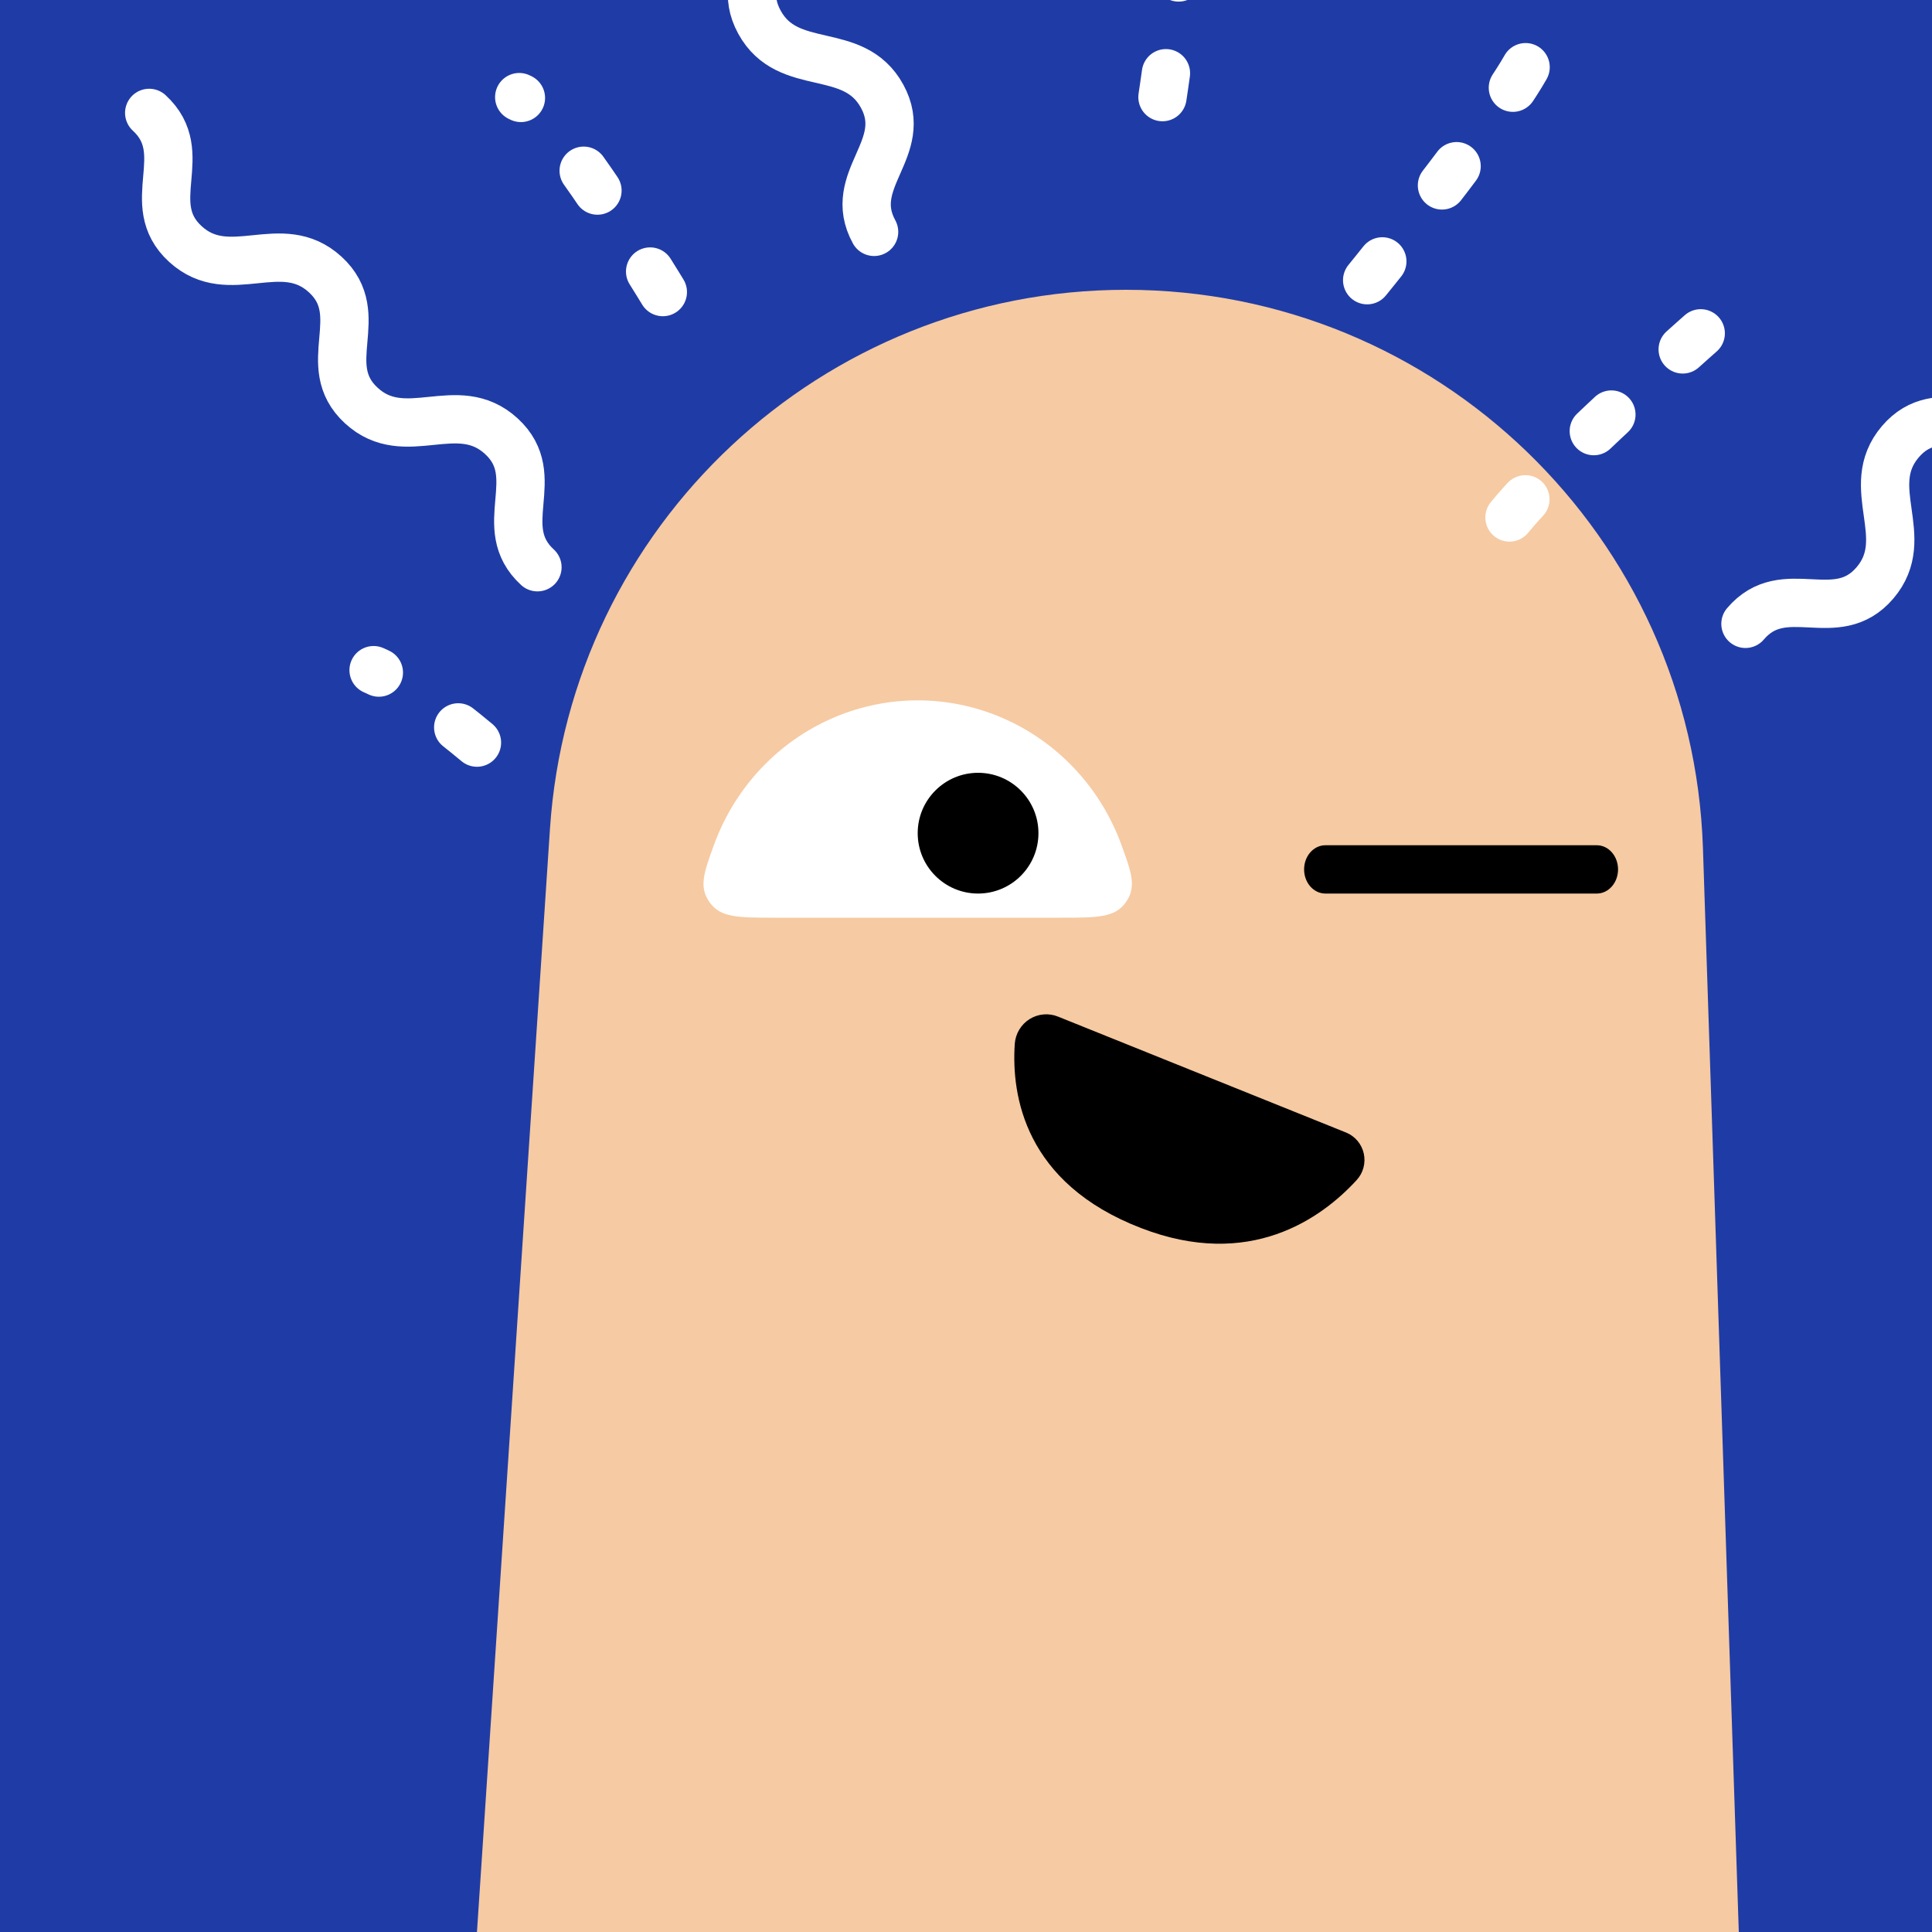
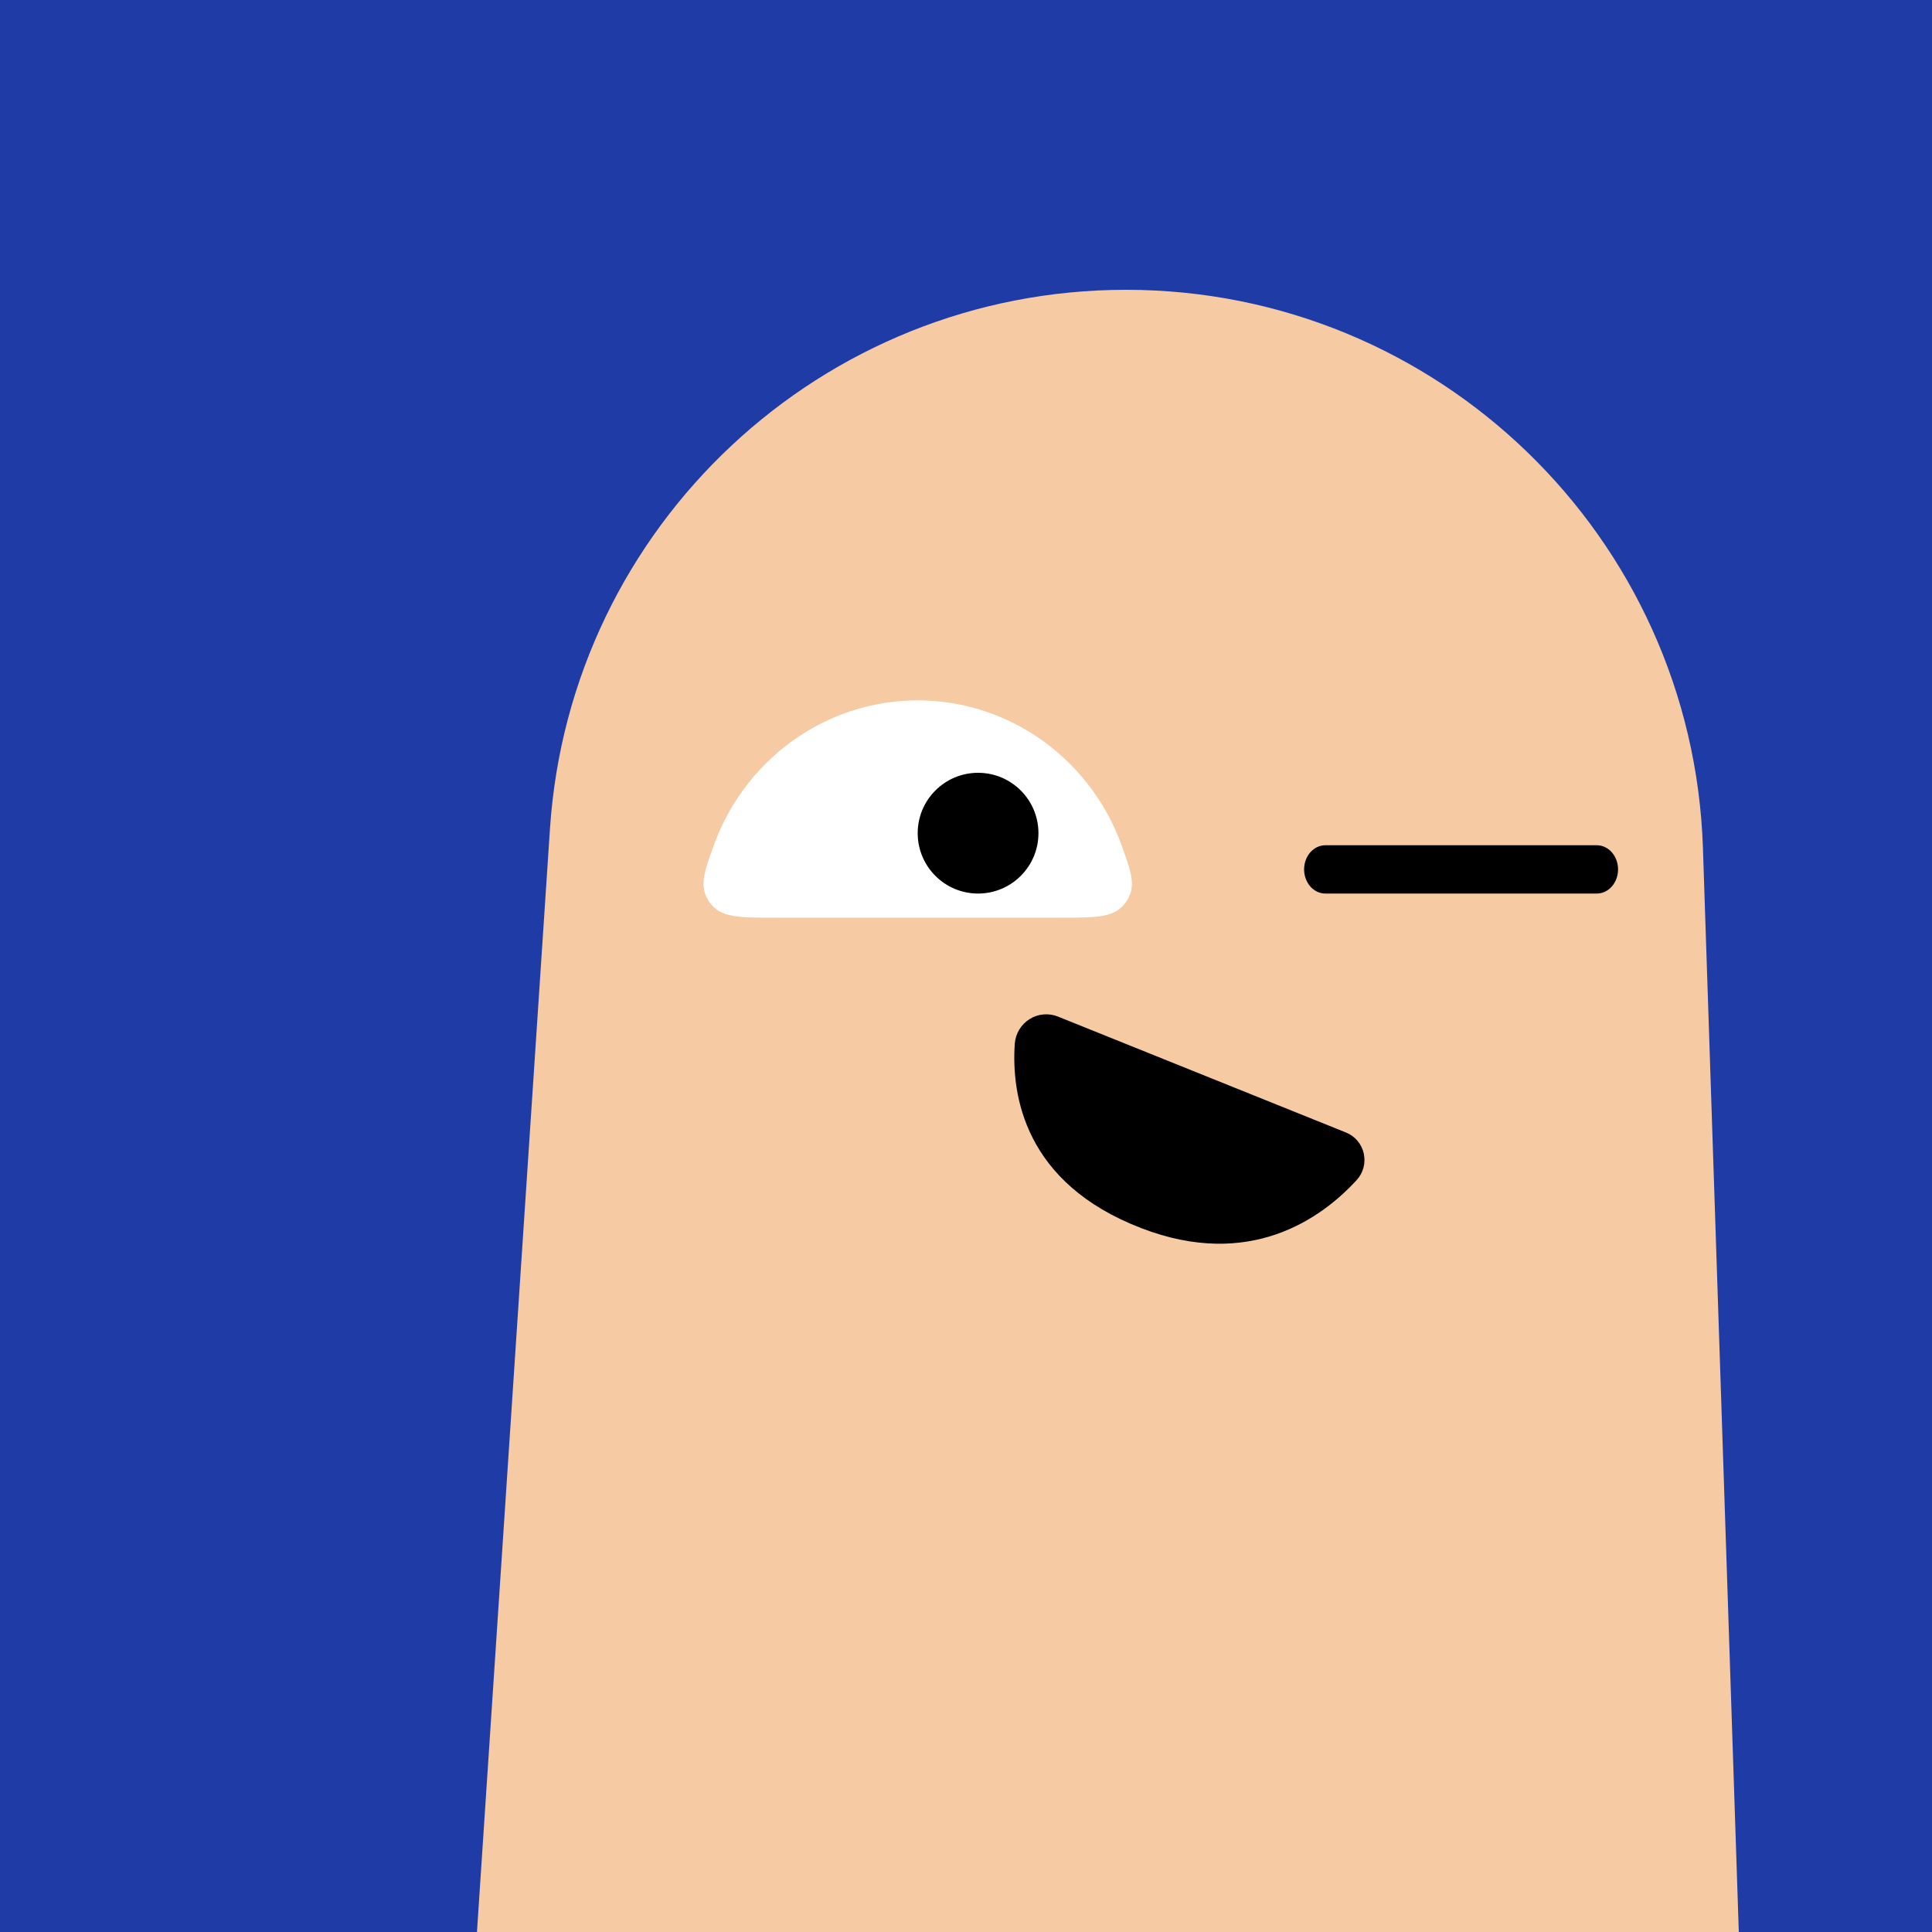
<svg xmlns="http://www.w3.org/2000/svg" width="48" height="48" viewBox="0 0 160 160" fill="none">
  <rect width="160" height="160" fill="#1F3CA6" />
  <path d="M45.545 68.651C47.208 43.528 68.07 24 93.248 24C119.036 24 140.177 44.453 141.03 70.226L144 160H39.5L45.545 68.651Z" fill="#F6CAA2" />
  <path d="M94.51 101.707C103.492 105.177 109.434 100.912 112.349 97.732C112.617 97.442 112.811 97.09 112.915 96.707C113.018 96.325 113.028 95.922 112.943 95.535C112.858 95.148 112.681 94.787 112.427 94.484C112.173 94.181 111.85 93.945 111.486 93.796L87.629 84.194C87.248 84.037 86.835 83.974 86.425 84.01C86.014 84.045 85.618 84.177 85.268 84.396C84.918 84.615 84.625 84.914 84.411 85.269C84.197 85.624 84.07 86.025 84.039 86.439C83.751 90.704 84.84 97.985 94.51 101.707Z" fill="black" />
  <path d="M76 58C80.712 58.002 85.235 59.888 88.6 63.253C90.519 65.171 91.974 67.484 92.888 70.008C93.718 72.3 94.132 73.445 93.237 74.723C92.341 76 90.853 76 87.879 76H64.121C61.147 76 59.659 76 58.763 74.723C57.867 73.445 58.282 72.3 59.112 70.008C60.026 67.484 61.481 65.171 63.4 63.253C66.765 59.888 71.288 58.002 76 58Z" fill="white" />
  <path d="M81 74C83.761 74 86 71.761 86 69C86 66.239 83.761 64 81 64C78.239 64 76 66.239 76 69C76 71.761 78.239 74 81 74Z" fill="black" />
  <path d="M132.242 74H109.758C109.292 74 108.845 73.789 108.515 73.414C108.185 73.039 108 72.53 108 72C108 71.469 108.185 70.961 108.515 70.586C108.845 70.211 109.292 70 109.758 70H132.242C132.708 70 133.155 70.211 133.485 70.586C133.815 70.961 134 71.469 134 72C134 72.53 133.815 73.039 133.485 73.414C133.155 73.789 132.708 74 132.242 74Z" fill="black" />
  <g clip-path="url(#clip0_439_7817)">
    <path d="M140.847 27.605C140.847 27.605 125.089 41.491 124 44.366" stroke="white" stroke-width="4" stroke-linecap="round" stroke-dasharray="2 8" />
    <path d="M72.389 19.202C70.015 14.86 75.427 12.308 73.053 7.966C70.679 3.623 65.267 6.175 62.894 1.833C60.52 -2.509 65.931 -5.061 63.557 -9.403C61.184 -13.745 55.772 -11.193 53.398 -15.535C51.024 -19.877 56.436 -22.43 54.062 -26.772M44.509 46.976C40.863 43.629 45.165 39.471 41.52 36.124C37.874 32.777 33.572 36.936 29.927 33.589C26.281 30.242 30.584 26.084 26.938 22.737C23.293 19.39 18.991 23.549 15.345 20.202C11.7 16.855 16.002 12.697 12.356 9.35M144.551 51.664C147.757 47.895 152.075 52.036 155.281 48.267C158.488 44.497 154.169 40.356 157.375 36.586C160.582 32.816 164.9 36.958 168.106 33.188C171.312 29.419 166.994 25.277 170.2 21.508C173.406 17.738 177.725 21.88 180.931 18.11" stroke="white" stroke-width="4" stroke-linecap="round" />
    <path d="M96.271 8.043C96.271 8.043 99.407 -12.725 98.392 -15.627M113.223 23.205C113.223 23.205 126.49 6.922 127.093 3.907M54.893 24.188C54.893 24.188 45.837 9.229 43 8.043M39.5 61.5C39.5 61.5 33.776 56.685 30.939 55.5" stroke="white" stroke-width="4" stroke-linecap="round" stroke-dasharray="2 8" />
  </g>
  <defs>
    <clipPath id="clip0_439_7817">
-       <rect width="160" height="160" fill="white" />
-     </clipPath>
+       </clipPath>
  </defs>
</svg>